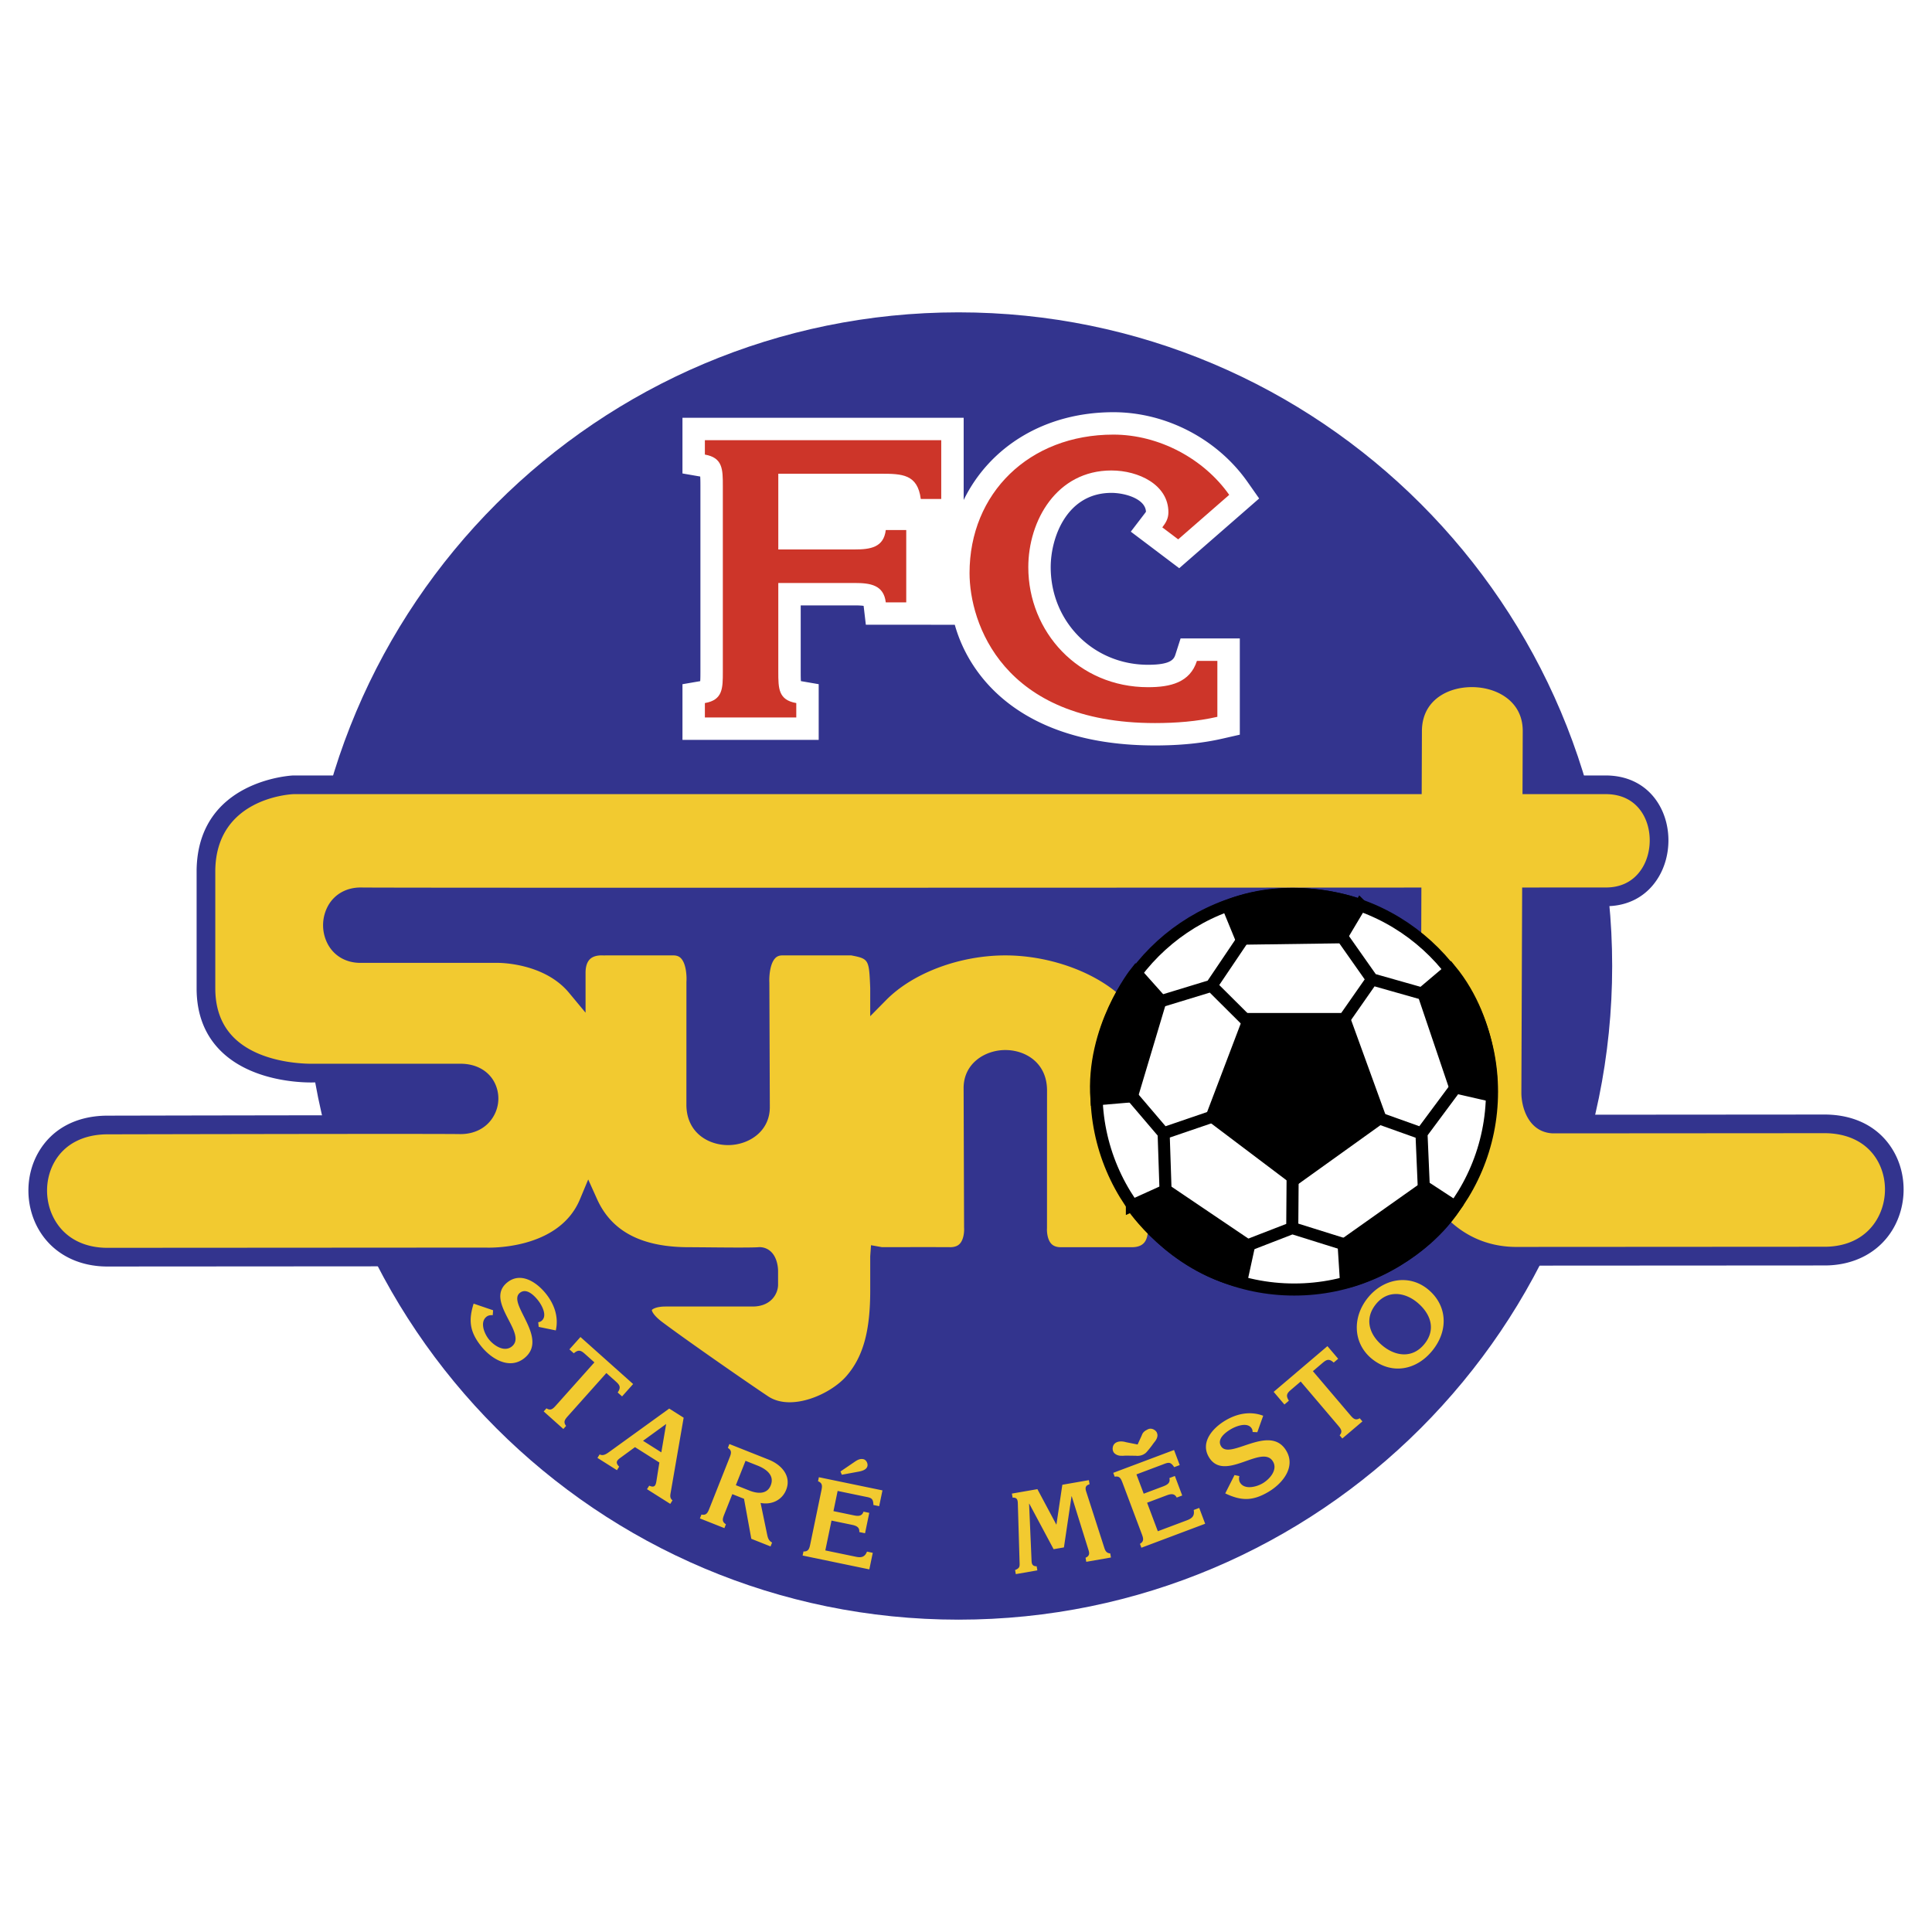
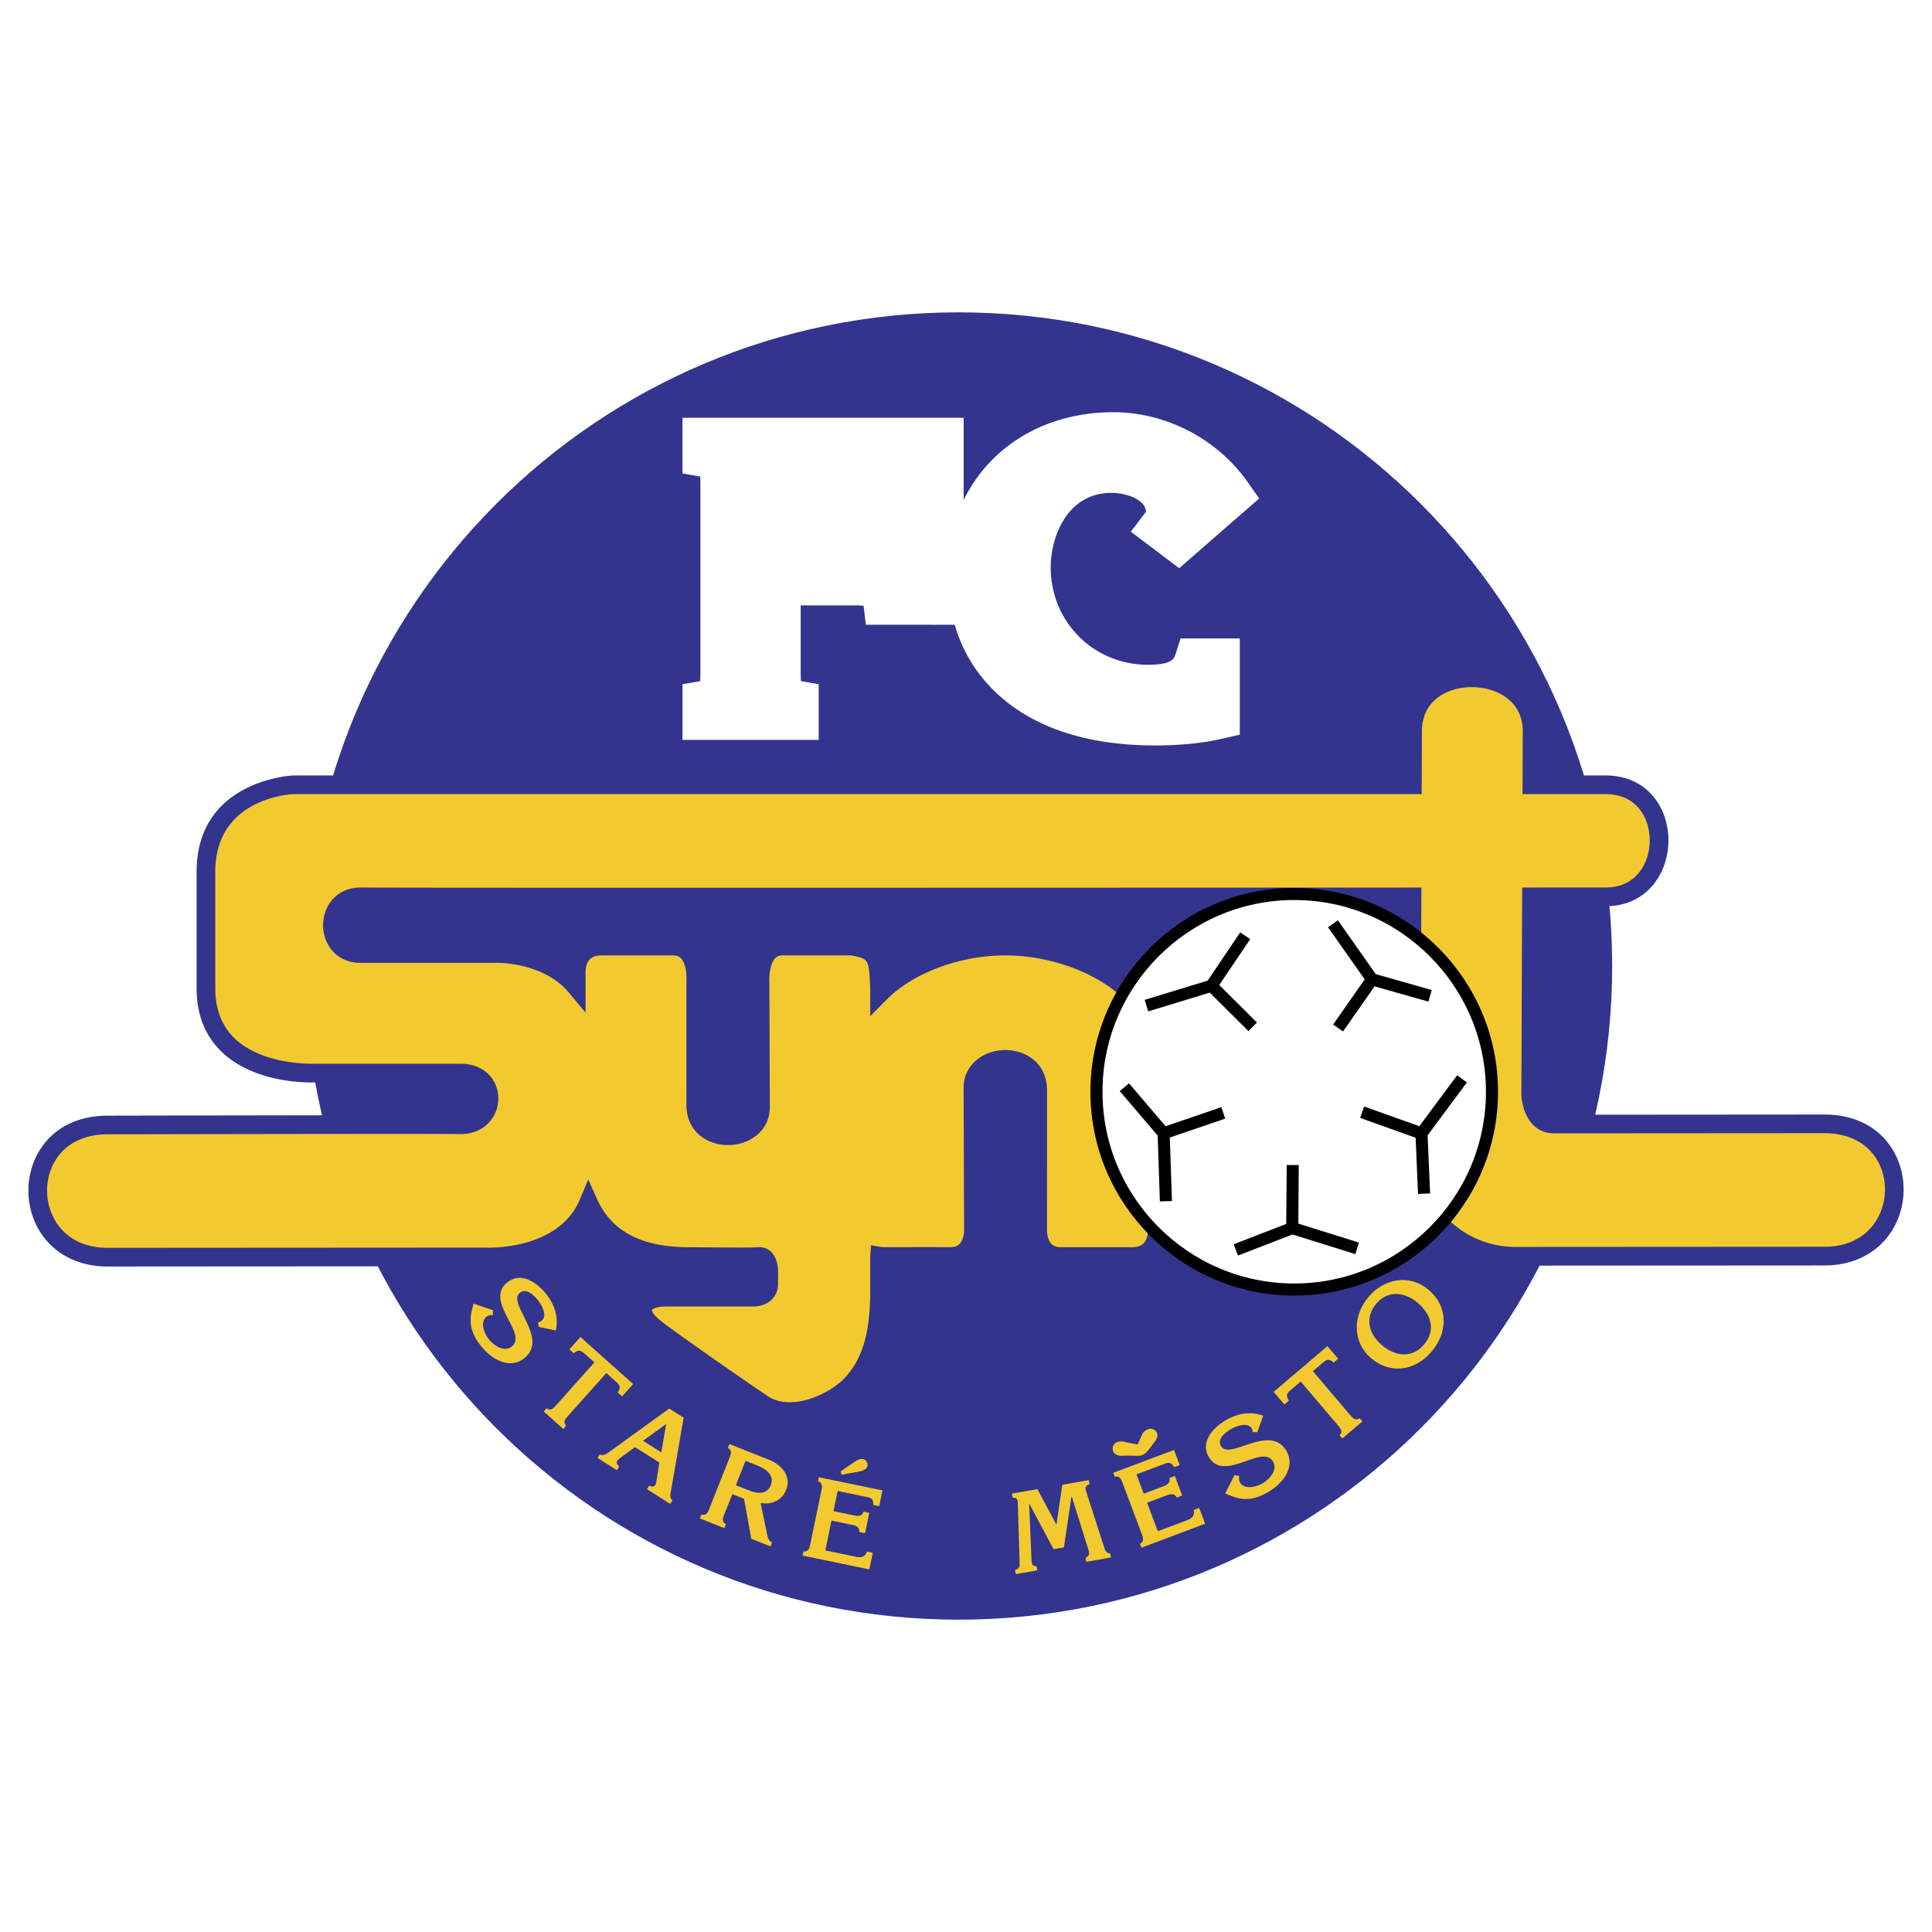
<svg xmlns="http://www.w3.org/2000/svg" width="2500" height="2500" viewBox="0 0 192.756 192.756">
  <path fill-rule="evenodd" clip-rule="evenodd" fill="#fff" d="M0 0h192.756v192.756H0V0z" />
  <path d="M95.632 161.594c36.016 0 65.215-29.199 65.215-65.215 0-36.018-29.199-65.216-65.215-65.216-36.017 0-65.215 29.199-65.215 65.216 0 36.016 29.199 65.215 65.215 65.215z" fill-rule="evenodd" clip-rule="evenodd" fill="#33348e" />
  <path d="M181.91 112.129l-26.957.02c-2.234-.119-2.234-3.1-2.234-3.1l.074-19.567 7.32-.004c7.123.105 7.312-11.261 0-11.177h-7.277l.02-5.261c.117-7.123-11.994-7.331-11.922-.018l-.02 5.279H29.245s-8.572.314-8.696 8.513v11.799c0 8.945 10.807 8.449 10.807 8.449h14.583c3.925 0 3.677 5.217-.049 5.156-3.106-.049-35.155.023-35.155.023-9.45.006-9.171 13.312.109 13.188l37.53-.025s7.9.473 10.344-5.385c1.396 3.102 4.298 5.395 10.193 5.348.677-.004 5.798.078 6.791-.002.994-.08.994 1.447.994 1.447v1.365s0 1.244-1.615 1.244h-8.696c-2.236 0-3.354 1.365-.869 3.229s8.47 6.02 10.599 7.438c2.795 1.863 7.22-.092 9.037-2.189 2.032-2.344 2.609-5.449 2.6-9.223v-3.34c.058.008.112.021.17.027 0 0 6.813-.012 6.978.002 2.46-.092 2.216-2.902 2.216-2.902l-.047-13.91c0-3.727 6.459-3.977 6.459.248v13.664s-.248 2.83 2.236 2.904c2.484.076 5.217-.086 6.955-.004 1.74.08 2.732-.912 2.732-2.652v-17.887c0-5.963-7.576-10.435-15.148-10.436-4.852 0-9.7 1.839-12.551 4.729v-.58c-.125-2.906-.125-3.656-2.733-4.148h-6.957c-2.484 0-2.236 3.65-2.236 3.65l.046 12.42c0 3.727-6.459 3.975-6.459-.248V98.039s.326-3.648-2.236-3.648l-6.957.003c-1.739-.081-2.733.913-2.733 2.651v1.414c-2.86-3.444-7.872-3.323-7.872-3.323H35.951c-3.726 0-3.727-5.714.084-5.656 2.848.043 70.708.021 104.839.006-.037 11.289-.082 24.568-.082 26.519 0 3.477 3.727 9.439 10.684 9.336l30.434-.02c9.317.124 9.565-13.292 0-13.192z" fill-rule="evenodd" clip-rule="evenodd" fill="#f2ca30" />
  <path d="M142.984 67.675C141.058 68.79 140 70.664 140 72.957c0 .025-.008 2.903-.014 4.412H29.244c-.129.004-9.491.451-9.628 9.43v11.814c0 2.615.848 4.75 2.521 6.348 3.414 3.262 9.024 3.041 9.261 3.031h14.541c.818 0 1.41.281 1.713.812.281.492.268 1.139-.034 1.648-.326.551-.934.848-1.712.834-3.08-.049-34.853.023-35.173.023-3.103.002-5.559 1.311-6.914 3.684-1.34 2.348-1.311 5.383.075 7.732 1.386 2.352 3.923 3.676 6.962 3.635l37.519-.025c.267.018 7.101.332 10.339-4.434 1.993 2.951 5.411 4.434 10.205 4.396l1.307.01c2.331.023 4.628.039 5.432-.01.055.115.106.332.108.52v1.359c-.019.195-.249.312-.683.312h-8.696c-1.612 0-2.777.607-3.117 1.627a1.893 1.893 0 0 0-.098.602c0 .707.391 1.631 1.787 2.678 2.544 1.908 8.586 6.096 10.641 7.467 3.227 2.15 8.15.078 10.258-2.354 1.955-2.256 2.828-5.266 2.828-9.756v-2.459l6.171.002c1.001-.035 1.774-.379 2.32-.996.992-1.125.885-2.738.867-2.92L98 108.549c0-1.32 1.189-1.922 2.297-1.922 1.061 0 2.299.568 2.299 2.174v13.664c-.012.1-.123 1.721.877 2.848.551.617 1.332.959 2.262.988l3.861-.006h3.08c1.1.053 2.029-.254 2.688-.883.668-.637 1.02-1.57 1.02-2.699v-17.887c0-6.799-8.314-11.366-16.08-11.367-4.335 0-8.629 1.394-11.696 3.703-.155-2.047-.631-3.162-3.416-3.687l-.086-.016h-7.043c-.83 0-1.554.304-2.092.88-1.205 1.29-1.091 3.516-1.073 3.766l.044 12.359c0 1.318-1.191 1.922-2.298 1.922-1.06 0-2.297-.57-2.297-2.174V98.039c.018-.164.178-2.366-1.015-3.668-.545-.597-1.289-.911-2.153-.911l-6.957.003c-1.055-.05-1.984.255-2.644.884-.535.511-.807 1.252-.918 2.093-3.057-2.273-6.876-2.239-7.065-2.234H35.953c-.912 0-1.366-.461-1.587-.848-.357-.626-.352-1.497.013-2.115.328-.555.896-.842 1.644-.83 2.754.042 65.846.022 103.92.007l-.08 25.587c0 2.26 1.295 4.994 3.299 6.969 1.561 1.539 4.273 3.359 8.33 3.297l30.42-.018c3.037.039 5.58-1.295 6.965-3.662 1.383-2.365 1.396-5.41.033-7.756-1.379-2.377-3.865-3.668-7-3.639l-26.955.02c-1.271-.068-1.303-2.086-1.303-2.172l.07-18.632 6.393-.003c2.338.035 4.258-1.016 5.395-2.957 1.254-2.144 1.268-5.013.033-7.139-1.119-1.927-3.051-2.973-5.438-2.946h-6.332c.004-1.265.018-4.403.018-4.442 0-2.227-1.055-4.075-2.975-5.204-2.314-1.358-5.535-1.378-7.832-.048zm-1.142 11.557l.023-6.207c-.021-2.097 1.105-3.189 2.053-3.738 1.717-.993 4.221-.976 5.953.042.955.561 2.086 1.658 2.053 3.694l-.023 6.208h8.213c2.172-.025 3.273 1.083 3.816 2.018.895 1.54.883 3.704-.029 5.262-.555.945-1.658 2.065-3.773 2.034l-8.262.003-.078 20.495c0 1.34.65 3.904 3.117 4.033l27.016-.018c2.439-.025 4.35.938 5.379 2.709 1.031 1.775 1.018 4.086-.033 5.883s-2.949 2.77-5.344 2.738l-30.447.018c-3.424.053-5.699-1.473-7.008-2.762-1.895-1.867-2.742-4.178-2.742-5.641l.086-27.451h-.936c-37.963.016-102.061.036-104.825-.006-1.413-.021-2.607.615-3.276 1.746a4.03 4.03 0 0 0-.027 3.986c.648 1.136 1.816 1.788 3.205 1.788h13.664c.066-.002 4.627-.059 7.156 2.986l1.648 1.984v-3.994c0-.423.078-1 .444-1.351.285-.272.727-.396 1.313-.369l7-.002c.446 0 .656.173.776.303.544.591.566 1.916.531 2.333l-.003 12.254c0 2.773 2.157 4.037 4.161 4.037 2.018 0 4.162-1.328 4.162-3.789l-.046-12.424a4.012 4.012 0 0 1-.006-.24c0-.596.102-1.676.583-2.187.186-.199.411-.287.728-.287h6.864c1.76.334 1.773.431 1.89 3.15l.004.105v2.811l1.595-1.615c2.668-2.705 7.334-4.451 11.888-4.451 6.725 0 14.217 3.902 14.217 9.503v17.887c0 .424-.076 1.002-.443 1.352-.285.273-.727.396-1.312.369h-3.201l-3.771.004c-.412-.012-.715-.129-.92-.359-.402-.447-.436-1.262-.416-1.537l.004-13.74c0-2.773-2.158-4.037-4.162-4.037-2.018 0-4.161 1.326-4.161 3.789l.046 13.912c.003.053.006.115.006.184 0 .398-.076 1.043-.417 1.424-.203.229-.499.346-.903.361-.293-.004-1.496-.012-6.877-.002l-1.094-.195-.078 1.1v3.34c.009 4.107-.7 6.684-2.373 8.613-1.582 1.826-5.506 3.564-7.816 2.023-2.04-1.359-8.037-5.518-10.557-7.406-.876-.658-1.039-1.09-1.039-1.191v-.01c.042-.09.454-.352 1.349-.352h8.696c1.868 0 2.546-1.301 2.546-2.176v-1.365c0-.213-.035-1.309-.726-1.945a1.64 1.64 0 0 0-1.275-.43c-.687.055-3.742.025-5.384.008l-1.339-.01c-4.812.037-7.866-1.533-9.337-4.799l-.882-1.959-.827 1.982c-2.155 5.166-9.356 4.818-9.429 4.814l-37.584.023c-2.398.033-4.292-.934-5.344-2.717-1.053-1.785-1.076-4.086-.062-5.863 1.009-1.77 2.891-2.742 5.298-2.744.322 0 32.077-.072 35.14-.023 1.455.023 2.675-.613 3.346-1.75a3.507 3.507 0 0 0 .049-3.518c-.635-1.115-1.849-1.752-3.332-1.752H31.355c-.092.002-5.107.188-7.937-2.521-1.286-1.232-1.938-2.912-1.938-4.996V86.814c.109-7.185 7.486-7.569 7.801-7.582H141.842z" fill-rule="evenodd" clip-rule="evenodd" fill="#33348e" />
  <path d="M94.899 125.365c-.008 0-.014.002-.021.004.027-.002.03-.002.021-.004z" fill-rule="evenodd" clip-rule="evenodd" fill="#f2ca30" />
  <path d="M109.393 108.926c0-10.881 8.852-19.733 19.732-19.733s19.732 8.852 19.732 19.733c0 10.879-8.852 19.73-19.732 19.73s-19.732-8.851-19.732-19.73z" fill-rule="evenodd" clip-rule="evenodd" fill="#fff" stroke="#000" stroke-width="1.205" stroke-miterlimit="2.613" />
-   <path fill-rule="evenodd" clip-rule="evenodd" stroke="#000" stroke-width="1.205" stroke-miterlimit="2.613" d="M124.602 101.67l-3.69 9.713 8.283 6.252 8.512-6.102-3.58-9.863h-9.525zM113.309 97.025l2.486 2.785-2.861 9.566-3.541.301c-.528-7.079 3.916-12.652 3.916-12.652zM148.816 109.32l-3.639-.834-3.199-9.457 2.713-2.295c4.526 5.471 4.125 12.586 4.125 12.586zM134.293 127.938l-.238-3.727 8.15-5.766 2.973 1.943c-3.949 5.901-10.885 7.55-10.885 7.55zM112.93 120.289l3.4-1.541 8.275 5.59-.771 3.535c-6.914-1.611-10.904-7.584-10.904-7.584zM135.732 90.306l-1.912 3.207-9.984.139-1.35-3.286c6.596-2.627 13.246-.06 13.246-.06z" />
  <path d="M112.18 108.473l3.916 4.594.227 6.779m-.227-6.78l5.951-2.033m1.252 13.67l5.629-2.18 6.473 2.025m-6.473-2.025l.047-6.287m13.105 2.856l-.258-6.012 4.045-5.445m-4.045 5.445l-5.92-2.115m-11.668-17.604l-3.365 4.99-6.486 1.979m6.486-1.978l4.111 4.092m17.698-3.092l-5.787-1.641-3.902-5.547m3.902 5.547l-3.387 4.85" fill="none" stroke="#000" stroke-width="1.205" stroke-miterlimit="2.613" />
  <path d="M95.26 62.335c1.491 5.348 6.82 12.039 19.973 12.039 2.527 0 4.729-.222 6.725-.679l1.738-.396V63.699h-5.91l-.498 1.556c-.145.451-.342 1.07-2.746 1.07-5.445 0-9.713-4.275-9.713-9.733 0-2.981 1.613-7.417 6.055-7.417 1.373 0 3.393.599 3.449 1.882a3.204 3.204 0 0 1-.145.2l-1.367 1.787 1.797 1.356 1.584 1.197 1.449 1.094 1.367-1.194 5.092-4.44 1.516-1.323-1.156-1.646c-3.016-4.295-8.143-6.962-13.383-6.962-6.844 0-12.338 3.432-14.942 8.759v-8.201H68.09v5.553l1.77.307c.019.27.021.647.021.954v18.518c0 .303-.001.674-.02.942l-1.771.305v5.555H81.681v-5.557l-1.774-.306c-.019-.268-.02-.639-.02-.941V60.4h5.388c.459 0 .728.023.889.048l.221 1.884H92.652l2.608.003z" fill-rule="evenodd" clip-rule="evenodd" fill="#fff" />
-   <path d="M77.651 54.819h7.625c1.549 0 2.894-.193 3.098-1.939h2.042v7.217h-2.042c-.204-1.739-1.549-1.932-3.098-1.932h-7.625v8.85c0 1.662 0 2.821 1.794 3.13v1.436h-9.119v-1.436c1.791-.309 1.791-1.468 1.791-3.13V48.497c0-1.668 0-2.832-1.791-3.143v-1.435h23.582v5.864h-2.041c-.322-2.48-1.861-2.519-4.023-2.519H77.651v7.555zM117.549 53.812l-1.586-1.197c.326-.425.609-.85.609-1.506 0-2.741-2.967-4.17-5.689-4.17-5.445 0-8.289 4.981-8.289 9.653 0 6.448 4.998 11.969 11.947 11.969 2.236 0 4.186-.463 4.877-2.625h2.039v5.581c-2.039.467-4.152.623-6.225.623-15.244 0-18.5-10.026-18.5-14.968 0-7.954 5.941-13.811 14.354-13.811 4.553 0 9.025 2.411 11.553 6.011l-5.09 4.44z" fill-rule="evenodd" clip-rule="evenodd" fill="#cd3529" />
  <path d="M49.196 130.725l-.036.494c-.217-.021-.448.012-.623.152-.682.543-.223 1.676.231 2.246.519.652 1.549 1.316 2.292.727 1.653-1.316-2.8-4.523-.438-6.404 1.338-1.064 2.913-.037 3.855 1.146.849 1.066 1.272 2.334.976 3.65l-1.708-.352-.047-.471a.577.577 0 0 0 .328-.127c.621-.494.049-1.555-.353-2.061-.417-.521-1.165-1.246-1.804-.738-1.33 1.057 2.963 4.512.436 6.523-1.452 1.156-3.253.115-4.306-1.207-1.163-1.461-1.256-2.604-.745-4.24l1.942.662zM63.167 138.086l-1.102 1.234-.438-.391c.356-.521.199-.752-.195-1.104l-.937-.836-3.797 4.252c-.32.361-.543.609-.218 1.021l-.275.309-1.961-1.752.275-.309c.445.277.668.027.988-.332l3.797-4.252-.937-.838c-.395-.352-.641-.48-1.119-.068l-.438-.393 1.102-1.232 5.255 4.691zM64.155 143.748l2.308-1.676-.482 2.83-1.826-1.154zm4.053-2.305l-1.439-.91-5.898 4.262c-.277.195-.662.521-1.042.309l-.221.35 1.945 1.227.221-.35c-.385-.402-.269-.605.134-.893l1.445-1.057 2.432 1.535-.284 1.791c-.076.494-.176.76-.729.518l-.221.35 2.322 1.467.221-.352c-.284-.23-.232-.488-.176-.797l1.29-7.45zM73.417 148.178l.964-2.432 1.299.516c.832.354 1.598.969 1.219 1.926-.358.904-1.288.859-2.118.531l-1.364-.541zm2.467 1.771c1.115.215 2.148-.291 2.552-1.309.54-1.361-.438-2.494-1.748-3.014l-3.917-1.555-.152.385c.447.273.324.586.146 1.033l-1.97 4.967c-.177.447-.3.758-.813.652l-.152.385 2.444.969.152-.385c-.447-.273-.324-.586-.146-1.033l.783-1.973 1.167.463.728 3.992 1.92.762.152-.385c-.329-.189-.405-.414-.483-.756l-.663-3.198zM85.153 145.926c.293-.201.592-.426.982-.344.288.061.465.416.411.68-.073.35-.483.482-.81.551l-1.746.322-.137-.324 1.3-.885zm-4.99 8.865c.523.018.592-.311.689-.781l1.084-5.234c.098-.469.166-.799-.322-.99l.084-.404 6.345 1.314-.327 1.576-.575-.119c-.021-.654-.199-.715-.811-.83l-2.759-.572-.417 2.014 2.012.418c.437.092.827.115.987-.365l.575.119-.422 2.035-.574-.119c.044-.504-.324-.639-.761-.729l-2.011-.416-.617 2.977 3.034.629c.563.117.904.039 1.125-.51l.575.121-.343 1.652-6.656-1.381.085-.405zM105.99 148.135l2.646-.461.072.408c-.406.127-.465.342-.336.738l1.793 5.566c.104.322.207.566.605.598l.07.408-2.463.43-.07-.408c.41-.174.398-.443.297-.756l-1.676-5.369-.023.004-.756 5.092-1.029.178-2.424-4.535-.023.004.248 5.721c.014.352.16.518.506.514l.07.408-2.15.375-.07-.408c.479-.197.463-.354.447-.781l-.174-5.848c-.008-.385-.084-.621-.52-.59l-.072-.408 2.545-.443 1.895 3.549.592-3.986zM113.732 154.029c.451-.266.334-.578.164-1.029l-1.879-5.002c-.17-.451-.287-.764-.803-.666l-.146-.387 6.066-2.279.566 1.506-.549.207c-.367-.543-.551-.498-1.131-.27l-2.637.992.725 1.926 1.924-.723c.416-.158.76-.346.637-.838l.549-.207.732 1.947-.549.207c-.232-.451-.613-.367-1.031-.211l-1.924.725 1.07 2.846 2.9-1.09c.539-.203.783-.451.68-1.031l.549-.207.594 1.58-6.363 2.393-.144-.389zM123.168 147.166l.484.104c-.051.213-.051.445.062.639.443.752 1.631.453 2.258.084.719-.424 1.52-1.352 1.037-2.17-1.072-1.82-4.867 2.145-6.402-.455-.869-1.473.367-2.891 1.672-3.66 1.174-.691 2.488-.936 3.75-.459l-.586 1.643-.473-.02a.586.586 0 0 0-.08-.342c-.404-.684-1.533-.264-2.09.064-.576.34-1.396.98-.982 1.684.863 1.463 4.881-2.309 6.521.475.943 1.598-.338 3.236-1.795 4.096-1.605.949-2.75.883-4.301.148l.925-1.831zM132.438 134.305l1.072 1.26-.447.379c-.467-.424-.717-.299-1.119.043l-.957.814 3.693 4.344c.312.365.529.621.98.354l.268.316-2.004 1.703-.268-.314c.336-.402.119-.658-.193-1.025l-3.693-4.344-.955.814c-.402.342-.566.568-.223 1.098l-.447.381-1.072-1.262 5.365-4.561zM142.111 134.096c-1.184 1.457-2.867 1.225-4.143.188-1.311-1.064-1.906-2.67-.686-4.174 1.141-1.402 2.818-1.217 4.086-.188 1.294 1.051 1.982 2.652.743 4.174zm.793.658c1.664-2.051 1.475-4.564-.451-6.131-1.865-1.516-4.414-1.074-5.975.848-1.584 1.949-1.492 4.566.398 6.102 1.919 1.56 4.392 1.195 6.028-.819z" fill-rule="evenodd" clip-rule="evenodd" fill="#f2ca30" />
  <path d="M115.326 142.98c-.115-.24-.473-.418-.736-.291-.361.172-.5.301-.611.639l-.418.912-1.248-.248c-.316-.104-.814-.129-1.053.137-.18.199-.205.598.012.795.299.266.668.223 1.023.195l1.033.014s.604.104.998-.342c.395-.447.689-.881.689-.881.219-.252.467-.605.311-.93z" fill-rule="evenodd" clip-rule="evenodd" fill="#f2ca30" stroke="#f2ca30" stroke-width=".216" stroke-miterlimit="2.613" />
</svg>